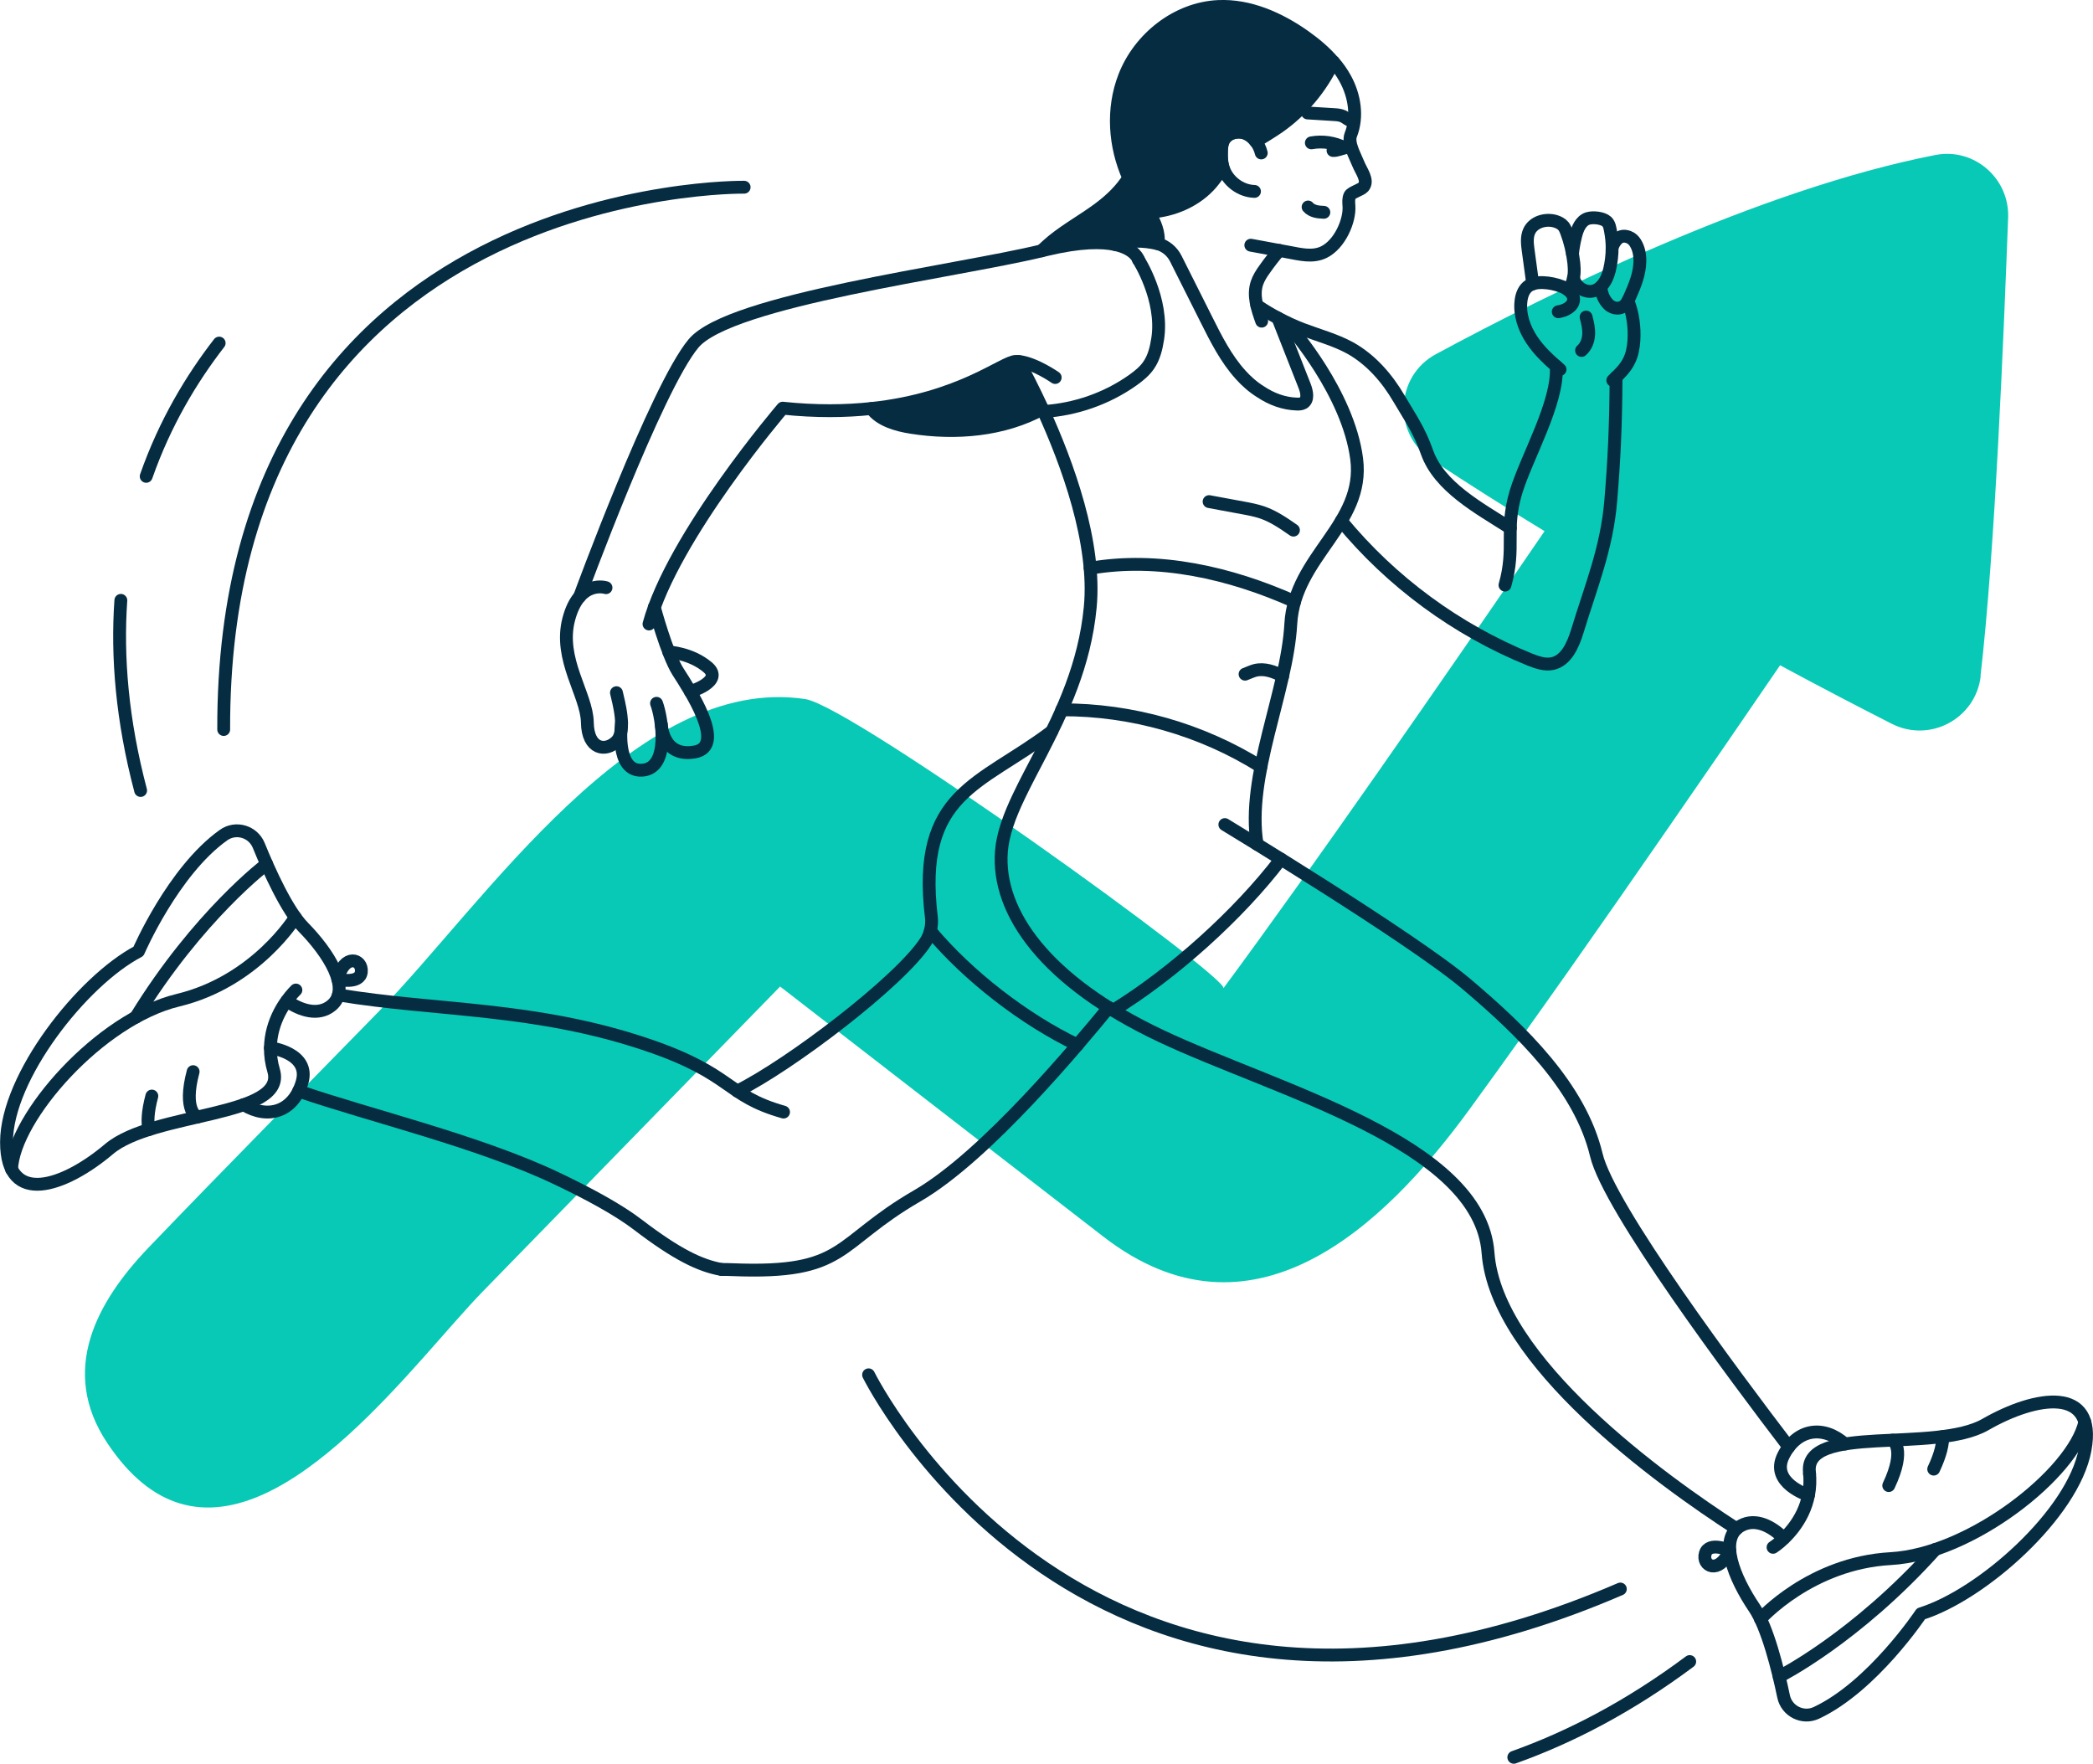
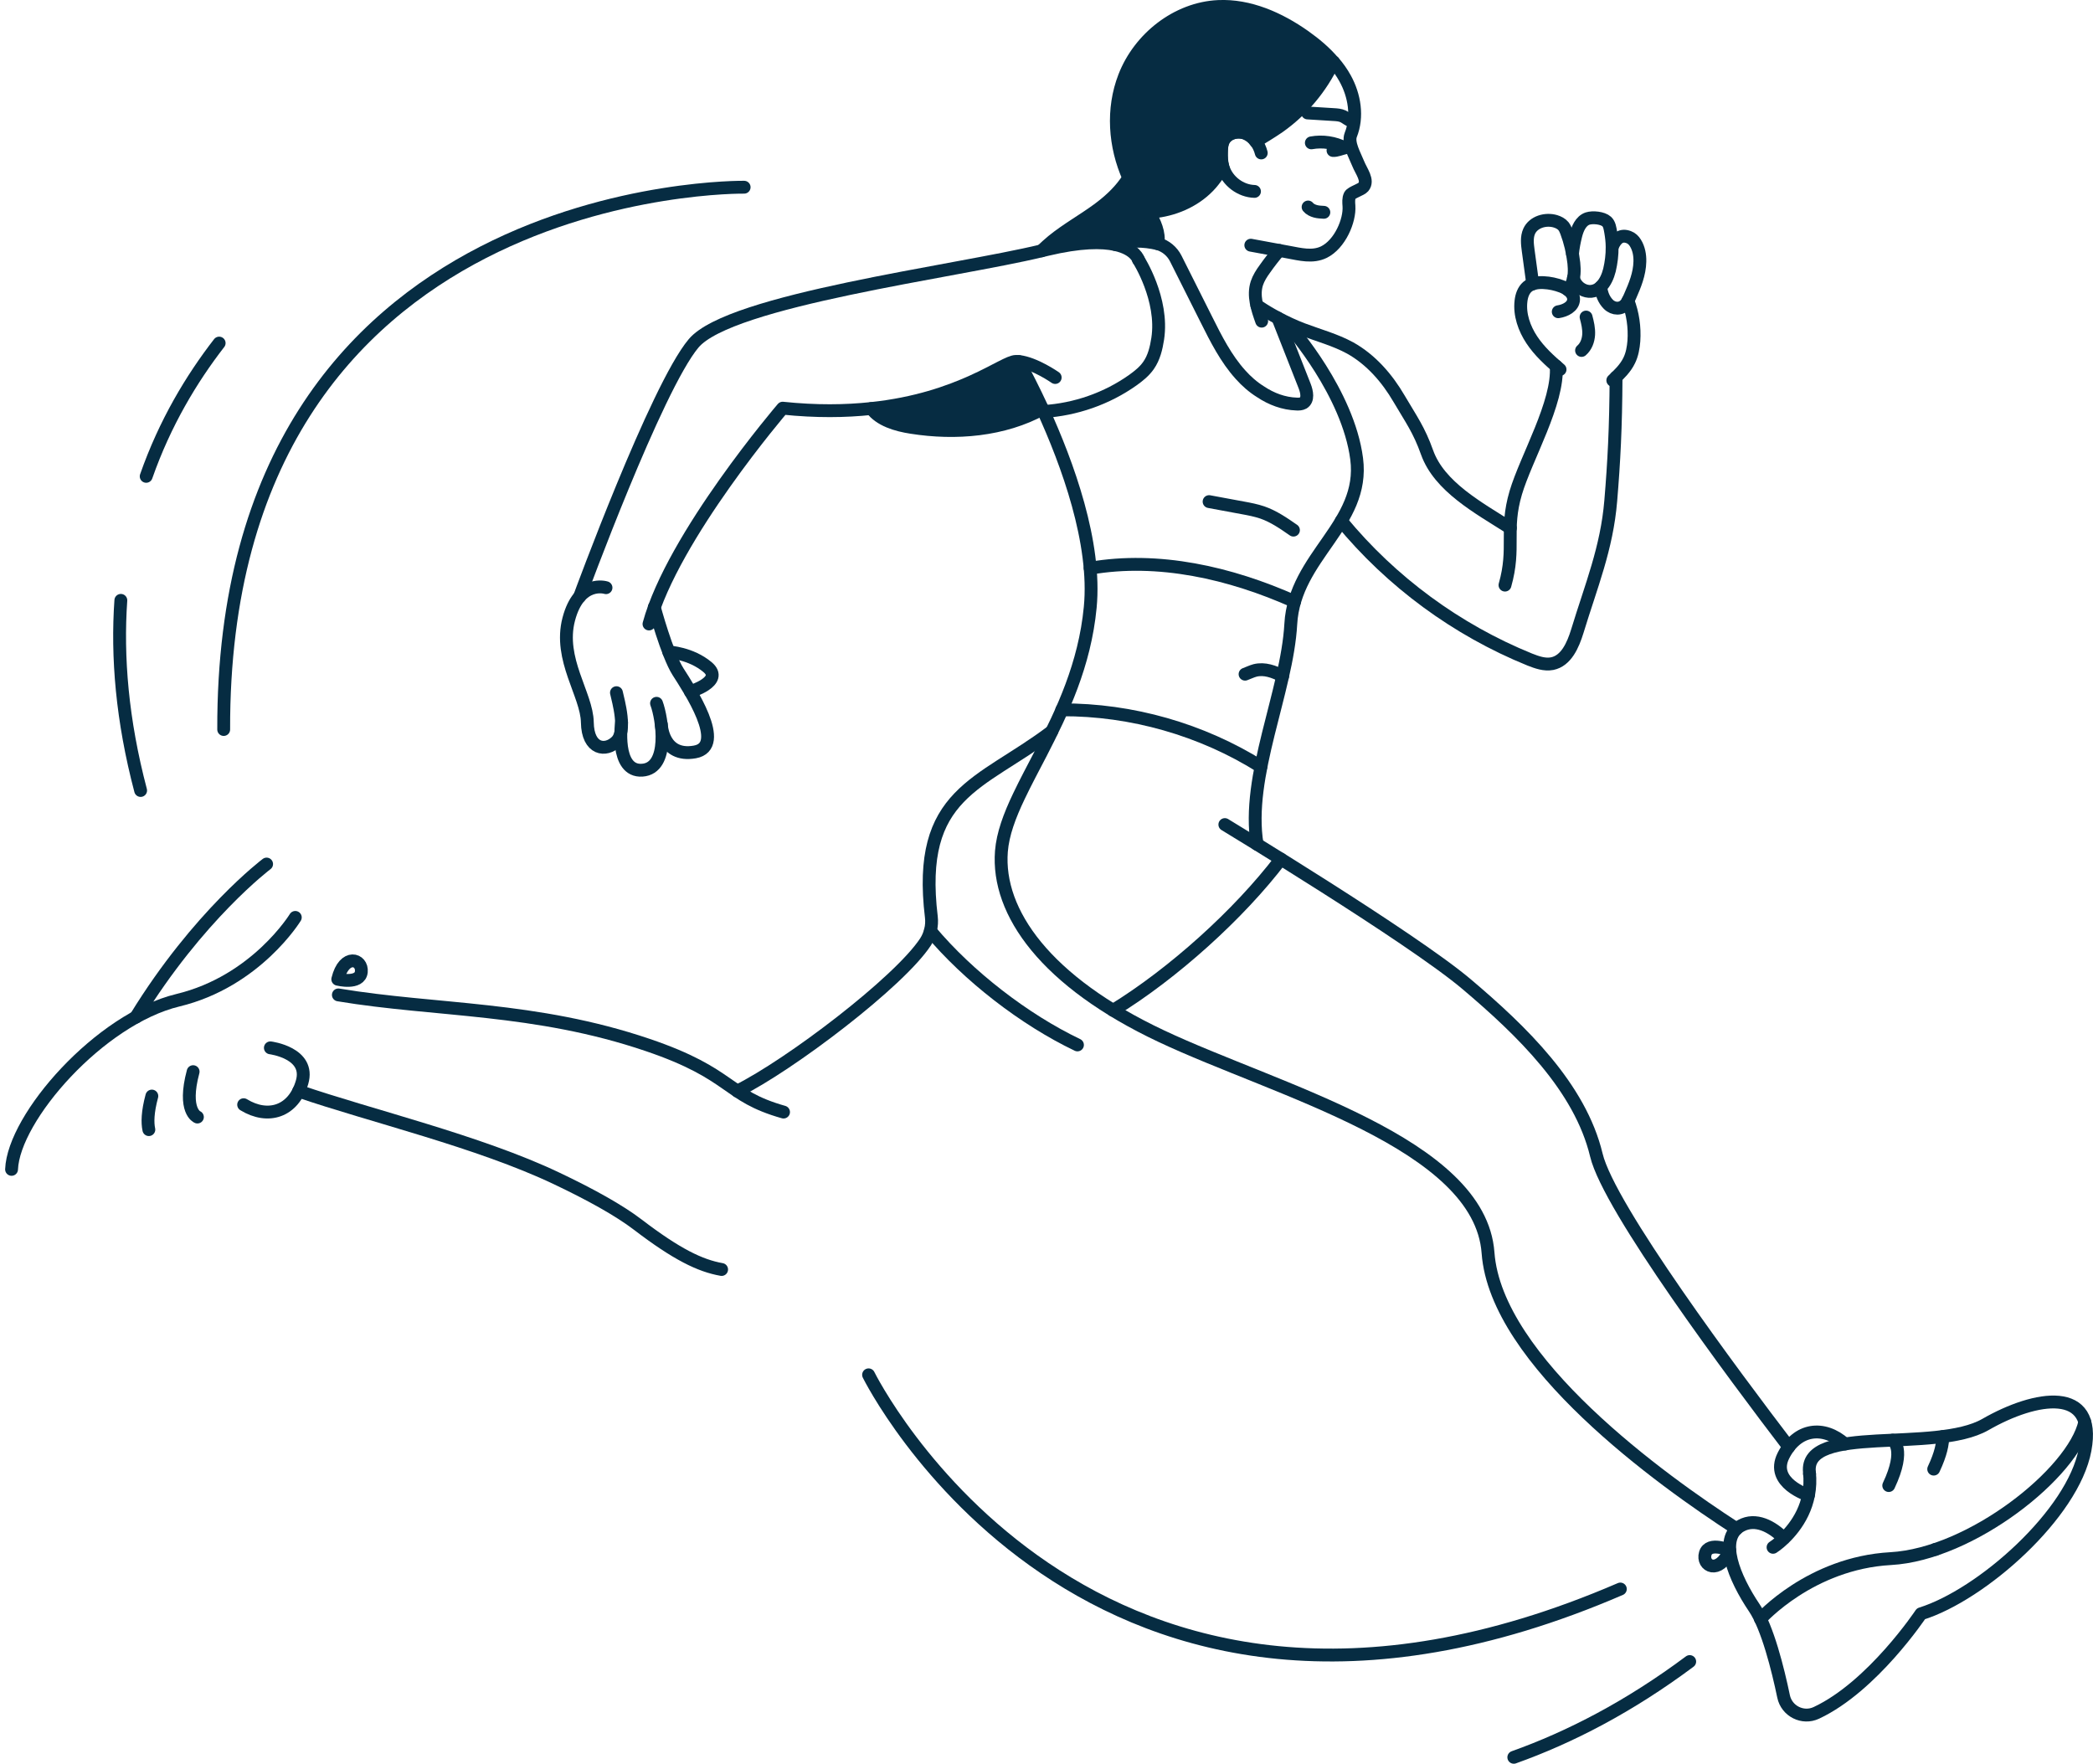
<svg xmlns="http://www.w3.org/2000/svg" id="Layer_2" viewBox="0 0 244.39 205.94">
  <defs>
    <style>.cls-1{fill:#08c9b5;}.cls-2{fill:#062c42;}.cls-2,.cls-3{stroke:#062c42;stroke-linecap:round;stroke-linejoin:round;stroke-width:1.5px;}.cls-3{fill:none;}</style>
  </defs>
  <g id="Artwork">
    <g>
      <path class="cls-3" d="M153.12,16.68c1.32-.24,2.72-.03,3.91,.59-.39,.08-.98,.34-1.38,.3" />
      <path class="cls-3" d="M152.68,13.19l3.06,.19c.37,.02,.76,.05,1.1,.21,.33,.16,.61,.44,.97,.53" />
-       <path class="cls-1" d="M231.25,78.97c1.72-14.74,2.72-40.11,3.23-53.55,.17-4.6-3.98-8.21-8.5-7.32-20.57,4.01-44.91,16.02-58.31,23.25-4.78,2.58-5.05,9.32-.52,12.31,4.33,2.87,8.78,5.67,13.2,8.36-12.04,17.6-26.98,39.15-37.5,53.38,.83-1.12-43.3-32.93-48.81-33.77-19.84-3.02-37.52,23.87-49.77,36.43-8.97,9.2-18.01,18.32-26.9,27.59-6.09,6.35-10.5,14.4-4.82,22.88,2.63,3.93,5.48,6.12,8.43,7.01,12.89,3.91,27.74-16.89,35.38-24.73,11.58-11.87,23.15-23.74,34.73-35.62,12.57,9.74,25.16,19.47,37.74,29.2,17.3,13.39,32.68-1.02,42.8-14.92,7.87-10.81,15.53-21.77,23.14-32.77,4.38-6.32,8.74-12.67,13.08-19.02,5.03,2.71,9.5,5.03,13.04,6.83,4.46,2.27,9.81-.6,10.39-5.57Z" />
      <g>
        <path class="cls-3" d="M67.68,69.67s8.95-24.39,13.31-29.58c4.26-5.07,30.53-8.36,40.62-10.8" />
        <path class="cls-3" d="M132.93,30.32s-.35-1.25-2.69-1.76" />
        <path class="cls-3" d="M75.78,72.86c2.79-10.25,15.61-25.2,15.61-25.2,3.92,.41,7.35,.36,10.34,.04" />
        <path class="cls-3" d="M118.97,42.21c1.86,.2,4.24,1.87,4.24,1.87" />
        <path class="cls-3" d="M70.76,68.62s-3.12-1-4.35,3.68c-1.23,4.68,2.12,8.81,2.17,12.04s2.17,3.46,3.4,2.23,.22-4.68,0-5.69" />
        <path class="cls-3" d="M72.58,84.35s-.82,5.8,2.41,5.58,2.34-6.02,1.67-7.81" />
        <path class="cls-3" d="M77.22,84.57s.12,3.9,3.91,3.23c3.79-.67-.68-7.36-1.96-9.37s-2.77-7.53-2.77-7.53" />
        <path class="cls-3" d="M78.09,76.13s2.57,.12,4.53,1.77-2.01,2.86-2.01,2.86" />
        <path class="cls-2" d="M121.73,47.75c-4.55,2.5-10.13,2.97-15.31,2.15-1.75-.27-3.67-.83-4.68-2.2,10.42-1.1,15.42-5.5,16.89-5.5,.11,0,.22,.01,.34,.02,.72,1.35,1.71,3.26,2.76,5.53Z" />
        <path class="cls-3" d="M121.73,47.75c2.93,6.4,6.3,15.64,5.57,23.17-.64,6.7-3.28,12.21-5.73,16.97-.93,1.79-1.83,3.47-2.59,5.07-1.1,2.3-1.89,4.43-2.05,6.45-.55,7.13,5.18,15.22,18.68,21.58,13.48,6.36,37.2,12.48,38.14,25.29,.93,12.69,20.26,26.57,29.02,32.23" />
        <path class="cls-3" d="M211.3,172.1h-.01" />
        <path class="cls-3" d="M143.02,96.28s21.74,13.16,28.21,18.62c6.47,5.47,13.27,12.05,15.17,19.97,1.47,6.17,16.09,25.73,22.47,34.08" />
        <path class="cls-3" d="M86.09,127.4c6.14-3.05,18.9-12.73,21.98-17.42,.55-.86,.8-1.88,.68-2.9-1.76-14.57,5.71-15.37,14.06-21.68" />
-         <path class="cls-3" d="M84.26,148.23c.43,0,.84,0,1.22,.02,13.49,.55,11.93-3.02,21.64-8.63,8.12-4.71,18.95-17.85,22.34-21.97" />
        <path class="cls-3" d="M39.51,116.17c11.39,1.9,22.97,1.38,36.13,5.85,10.04,3.41,9.03,5.9,15.85,7.83" />
        <path class="cls-3" d="M34.87,127.4c8.34,2.87,21.03,5.87,30.11,10.19,3.94,1.87,7.29,3.72,9.5,5.41,4.53,3.46,7.27,4.79,9.78,5.23" />
        <path class="cls-3" d="M150.72,38.29s6.69,7.58,7.69,15.28c1,7.69-7.25,11.37-7.69,19.29s-5.25,17.75-3.93,25.73" />
        <path class="cls-3" d="M129.98,117.97c6.97-4.27,14.71-11.23,19.59-17.66" />
        <path class="cls-3" d="M108.64,108.7c4.4,5.26,10.97,10.35,17.17,13.31" />
        <path class="cls-3" d="M123.98,82.88c8.16-.03,16.33,2.3,23.25,6.64" />
        <path class="cls-3" d="M127.29,66.35c7.96-1.38,16.35,.53,23.87,3.89" />
        <path class="cls-3" d="M146.75,35.64c.08,.06,.16,.12,.24,.17,.71,.48,1.46,.92,2.22,1.32,.94,.5,1.9,.95,2.9,1.33,1.85,.7,3.8,1.22,5.54,2.17,2.42,1.35,4.31,3.52,5.71,5.92,1.4,2.38,2.34,3.65,3.27,6.27,1.43,4.01,6,6.47,9.73,8.84" />
        <path class="cls-3" d="M181.71,42.75c.32,4.21-3.52,10.73-4.72,14.78-1.3,4.4-.01,6.39-1.26,10.79" />
        <path class="cls-3" d="M132.93,30.32s2.96,4.61,2.25,9.24c-.17,1.09-.43,2.2-1.07,3.11-.47,.68-1.14,1.22-1.81,1.7-3.05,2.17-6.73,3.45-10.46,3.68" />
        <path class="cls-2" d="M135.21,28.46c-1.67-.4-3.39-.42-4.96,.1-1.58-.35-4.08-.36-8.02,.58-.2,.05-.41,.1-.62,.15,.41-.4,.84-.78,1.28-1.15,1.67-1.36,3.56-2.4,5.29-3.67,1.21-.89,2.33-1.89,3.21-3.11,.16-.23,.3-.42,.44-.58,.31,.69,.67,1.38,1.08,2.03,.4,.63,.86,1.3,1.25,1.97,.7,1.18,1.24,2.41,1.06,3.67Z" />
        <path class="cls-3" d="M149.21,37.13c.25,.64,.51,1.29,.76,1.93,.79,2.01,1.58,4.01,2.37,6.02,.26,.67,.45,1.6-.16,1.97-.23,.13-.51,.14-.77,.13-1.52-.05-2.96-.59-4.23-1.44-.87-.54-1.65-1.23-2.33-1.99-1.7-1.88-2.86-4.19-3.99-6.45-1.19-2.36-2.38-4.74-3.57-7.11-.42-.84-1.18-1.47-2.08-1.73" />
        <path class="cls-3" d="M145.38,78.72c.39-.14,.76-.33,1.17-.44,1.1-.27,2.19,.13,3.22,.66" />
        <path class="cls-3" d="M156.61,60.83c5.84,7.1,13.48,12.72,22.01,16.18,.84,.33,1.73,.65,2.62,.48,1.64-.33,2.43-2.16,2.93-3.77,1.62-5.32,3.45-9.69,3.91-15.24,.38-4.55,.59-8.52,.62-14.44" />
        <path class="cls-2" d="M155.7,7.22c-1.43,3.03-3.64,5.67-6.38,7.6-.87,.6-1.79,1.15-2.7,1.71-.29-.41-.68-.74-1.15-.94-.92-.38-2.13-.08-2.6,.79-.21,.39-.25,.86-.26,1.31-.02,.59,0,1.2,.16,1.77,0,.05,.03,.11,.05,.16-.31,.38-.6,.79-.91,1.19-.16,.22-.33,.43-.51,.64-1.61,1.84-3.97,2.94-6.39,3.25-.29,.04-.58,.06-.88,.08-.39-.67-.84-1.34-1.25-1.97-.4-.65-.76-1.34-1.08-2.03-1.67-3.72-1.97-8.05-.5-11.83,1.74-4.5,6.14-7.97,10.95-8.19,3.62-.17,7.13,1.4,10.09,3.49,1.22,.87,2.38,1.83,3.34,2.97Z" />
        <path class="cls-3" d="M155.7,7.22c.52,.59,.98,1.24,1.36,1.93,1.11,2,1.51,4.48,.66,6.61-.36,.93,.48,2.37,.85,3.3,.37,.94,1.27,2.01,.62,2.78-.27,.32-1.38,.62-1.57,.98-.18,.37-.14,.81-.11,1.23,.12,1.7-1.05,4.47-2.93,5.39-1.32,.64-2.78,.25-4.14,0-1.77-.33-2.62-.48-4.39-.81" />
        <path class="cls-3" d="M147.32,37.5c-.51-1.43-1.03-2.98-.56-4.43,.2-.6,.55-1.15,.93-1.67,.52-.74,1.09-1.47,1.68-2.16" />
        <path class="cls-3" d="M146.48,22.35c-1.61-.04-3.15-1.19-3.64-2.73-.02-.05-.04-.11-.05-.16-.16-.57-.18-1.18-.16-1.77,.01-.45,.05-.92,.26-1.31,.46-.88,1.68-1.18,2.6-.79,.46,.19,.86,.52,1.15,.94,.3,.39,.51,.86,.63,1.33" />
        <path class="cls-3" d="M152.74,24.17c.21,.26,.53,.41,.85,.5s.66,.1,.99,.12" />
        <path class="cls-3" d="M141.18,58.57l3.94,.73c.77,.14,1.54,.29,2.28,.54,1.32,.46,2.48,1.26,3.63,2.06" />
        <path class="cls-3" d="M182.16,43.14c-1.22-1.04-2.42-2.13-3.3-3.46s-1.45-2.94-1.26-4.53c.07-.62,.28-1.25,.75-1.66,.5-.43,1.22-.52,1.88-.49,.73,.03,1.45,.19,2.13,.45,.68,.27,1.4,.79,1.38,1.52-.02,.83-.97,1.31-1.79,1.43" />
        <path class="cls-3" d="M178.97,33.15c-.17-1.3-.36-2.61-.53-3.9-.1-.75-.2-1.56,.12-2.26,.5-1.08,1.92-1.49,3.06-1.15,.36,.11,.7,.28,.94,.57,.15,.19,.25,.42,.34,.65,.44,1.18,.73,2.4,.87,3.65,.08,.82,.09,1.69-.25,2.44-.11,.25-.27,.48-.45,.68" />
        <path class="cls-3" d="M183.72,32.46c.07,.27,.18,.53,.37,.77,.45,.6,1.27,.94,1.99,.74,.32-.08,.59-.24,.82-.47,.52-.48,.85-1.24,1.03-1.96,.21-.89,.32-1.79,.31-2.7,0-.59-.07-1.18-.17-1.76-.08-.42-.13-.9-.46-1.21-.48-.44-1.64-.54-2.23-.35-.8,.27-1.19,1.19-1.39,2.01-.17,.68-.31,1.41-.38,2.13" />
        <path class="cls-3" d="M188.25,28.84c.45-1.06,1.06-1.48,1.93-1.15,.33,.12,.6,.38,.78,.68,.4,.64,.54,1.43,.52,2.17-.03,1.46-.59,2.79-1.14,4.04-.14,.32-.28,.64-.48,.9-.54,.68-1.46,.65-2.06,.05-.53-.53-.8-1.25-.89-2.02" />
        <path class="cls-3" d="M190.09,35.12c.57,1.49,.8,3.1,.69,4.7-.06,.77-.2,1.56-.54,2.26-.44,.92-1.19,1.64-1.92,2.33" />
        <g>
-           <path class="cls-3" d="M33.47,116.86c1.64,1.15,3.71,1.79,5.22,.56,2.38-1.94-.32-6.15-3.27-9.16-1.91-1.95-3.99-6.55-5.21-9.55-.67-1.63-2.68-2.22-4.11-1.2-5.9,4.2-9.93,13.57-9.93,13.57-6.58,3.45-15.39,14.66-15.41,22.27-.02,7.62,6.78,5.21,11.97,.82s20.84-3.67,19.22-9.17c-1.08-3.63,.4-6.57,1.53-8.14,.58-.8,1.07-1.26,1.07-1.26" />
          <path class="cls-3" d="M31.57,122.35s4.7,.59,3.7,4.02c-1,3.42-3.96,4.37-6.82,2.62" />
          <path class="cls-3" d="M39.44,114.34s2.59,.64,2.75-.86-2-2.22-2.75,.86Z" />
          <path class="cls-3" d="M34.48,107.12s-4.56,7.47-13.7,9.67c-9.14,2.2-19.19,13.68-19.43,19.75" />
          <path class="cls-3" d="M15.86,118.77h0c7.29-11.88,15.27-17.88,15.27-17.88" />
          <path class="cls-3" d="M23.05,130.43s-1.74-.67-.5-5.3" />
          <path class="cls-3" d="M17.38,131.9c-.17-.8-.16-2.03,.35-3.92" />
        </g>
        <g>
          <path class="cls-3" d="M208.31,179.64c-1.41-1.43-3.33-2.43-5.03-1.49-2.69,1.48-.79,6.11,1.57,9.6,1.53,2.26,2.75,7.16,3.41,10.33,.36,1.72,2.24,2.67,3.83,1.92,6.56-3.07,12.21-11.57,12.21-11.57,7.1-2.21,17.77-11.66,19.16-19.14,1.39-7.49-5.73-6.35-11.63-2.96s-21.16-.13-20.55,5.57c.41,3.77-1.58,6.39-2.97,7.73-.71,.69-1.28,1.04-1.28,1.04" />
          <path class="cls-3" d="M211.16,174.59s-4.52-1.43-2.92-4.62c1.6-3.19,4.68-3.59,7.18-1.36" />
          <path class="cls-3" d="M201.98,181.04s-2.43-1.1-2.86,.35,1.56,2.55,2.86-.35Z" />
          <path class="cls-3" d="M205.56,189.04s5.82-6.53,15.21-7.05c9.39-.52,21.34-10.01,22.66-15.94" />
-           <path class="cls-3" d="M225.98,180.92h0c-9.3,10.37-18.23,14.84-18.23,14.84" />
+           <path class="cls-3" d="M225.98,180.92h0" />
          <path class="cls-3" d="M221,168.16s1.59,.97-.46,5.3" />
          <path class="cls-3" d="M226.84,167.74c.02,.81-.21,2.02-1.05,3.8" />
        </g>
        <g>
          <path class="cls-3" d="M86.89,21.86s-60.95-.87-60.77,63.32" />
          <path class="cls-3" d="M14.11,70.1c-.46,6.59,.14,13.98,2.31,22.2" />
          <path class="cls-3" d="M25.59,40.06c-3.21,4.14-6.33,9.31-8.52,15.56" />
          <path class="cls-3" d="M101.42,160.53s25.56,51.85,87.78,25.01" />
          <path class="cls-3" d="M176.76,205.19c6.59-2.35,13.5-5.93,20.54-11.18" />
        </g>
        <path class="cls-3" d="M185.2,37.02c.18,.67,.34,1.36,.3,2.05s-.3,1.4-.83,1.85" />
      </g>
    </g>
  </g>
</svg>